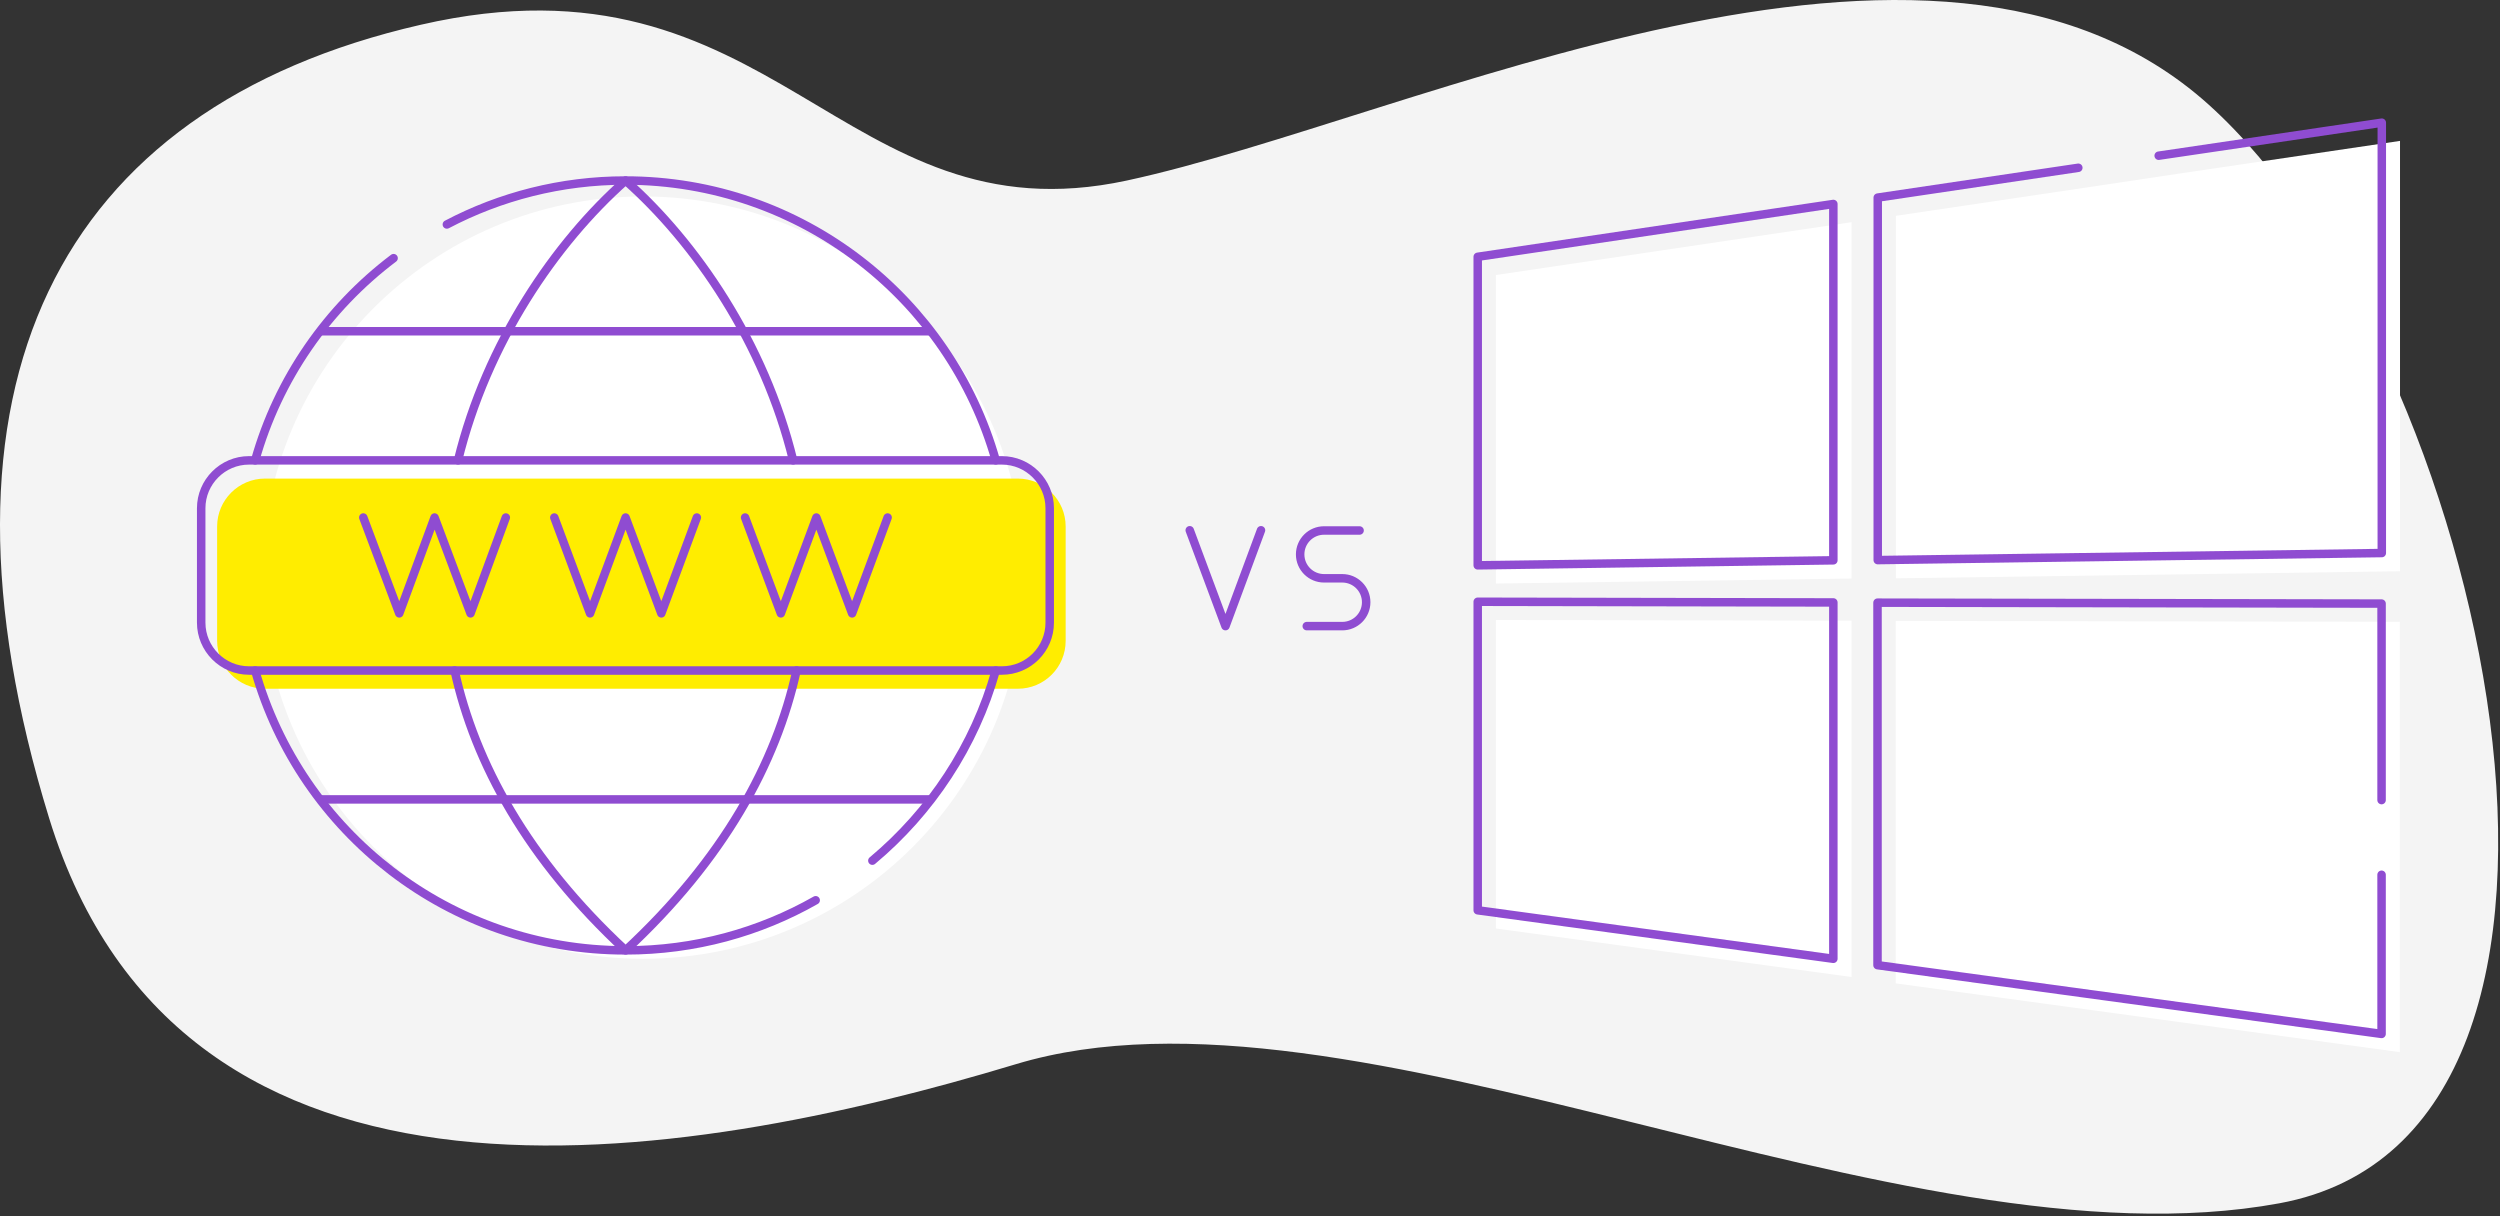
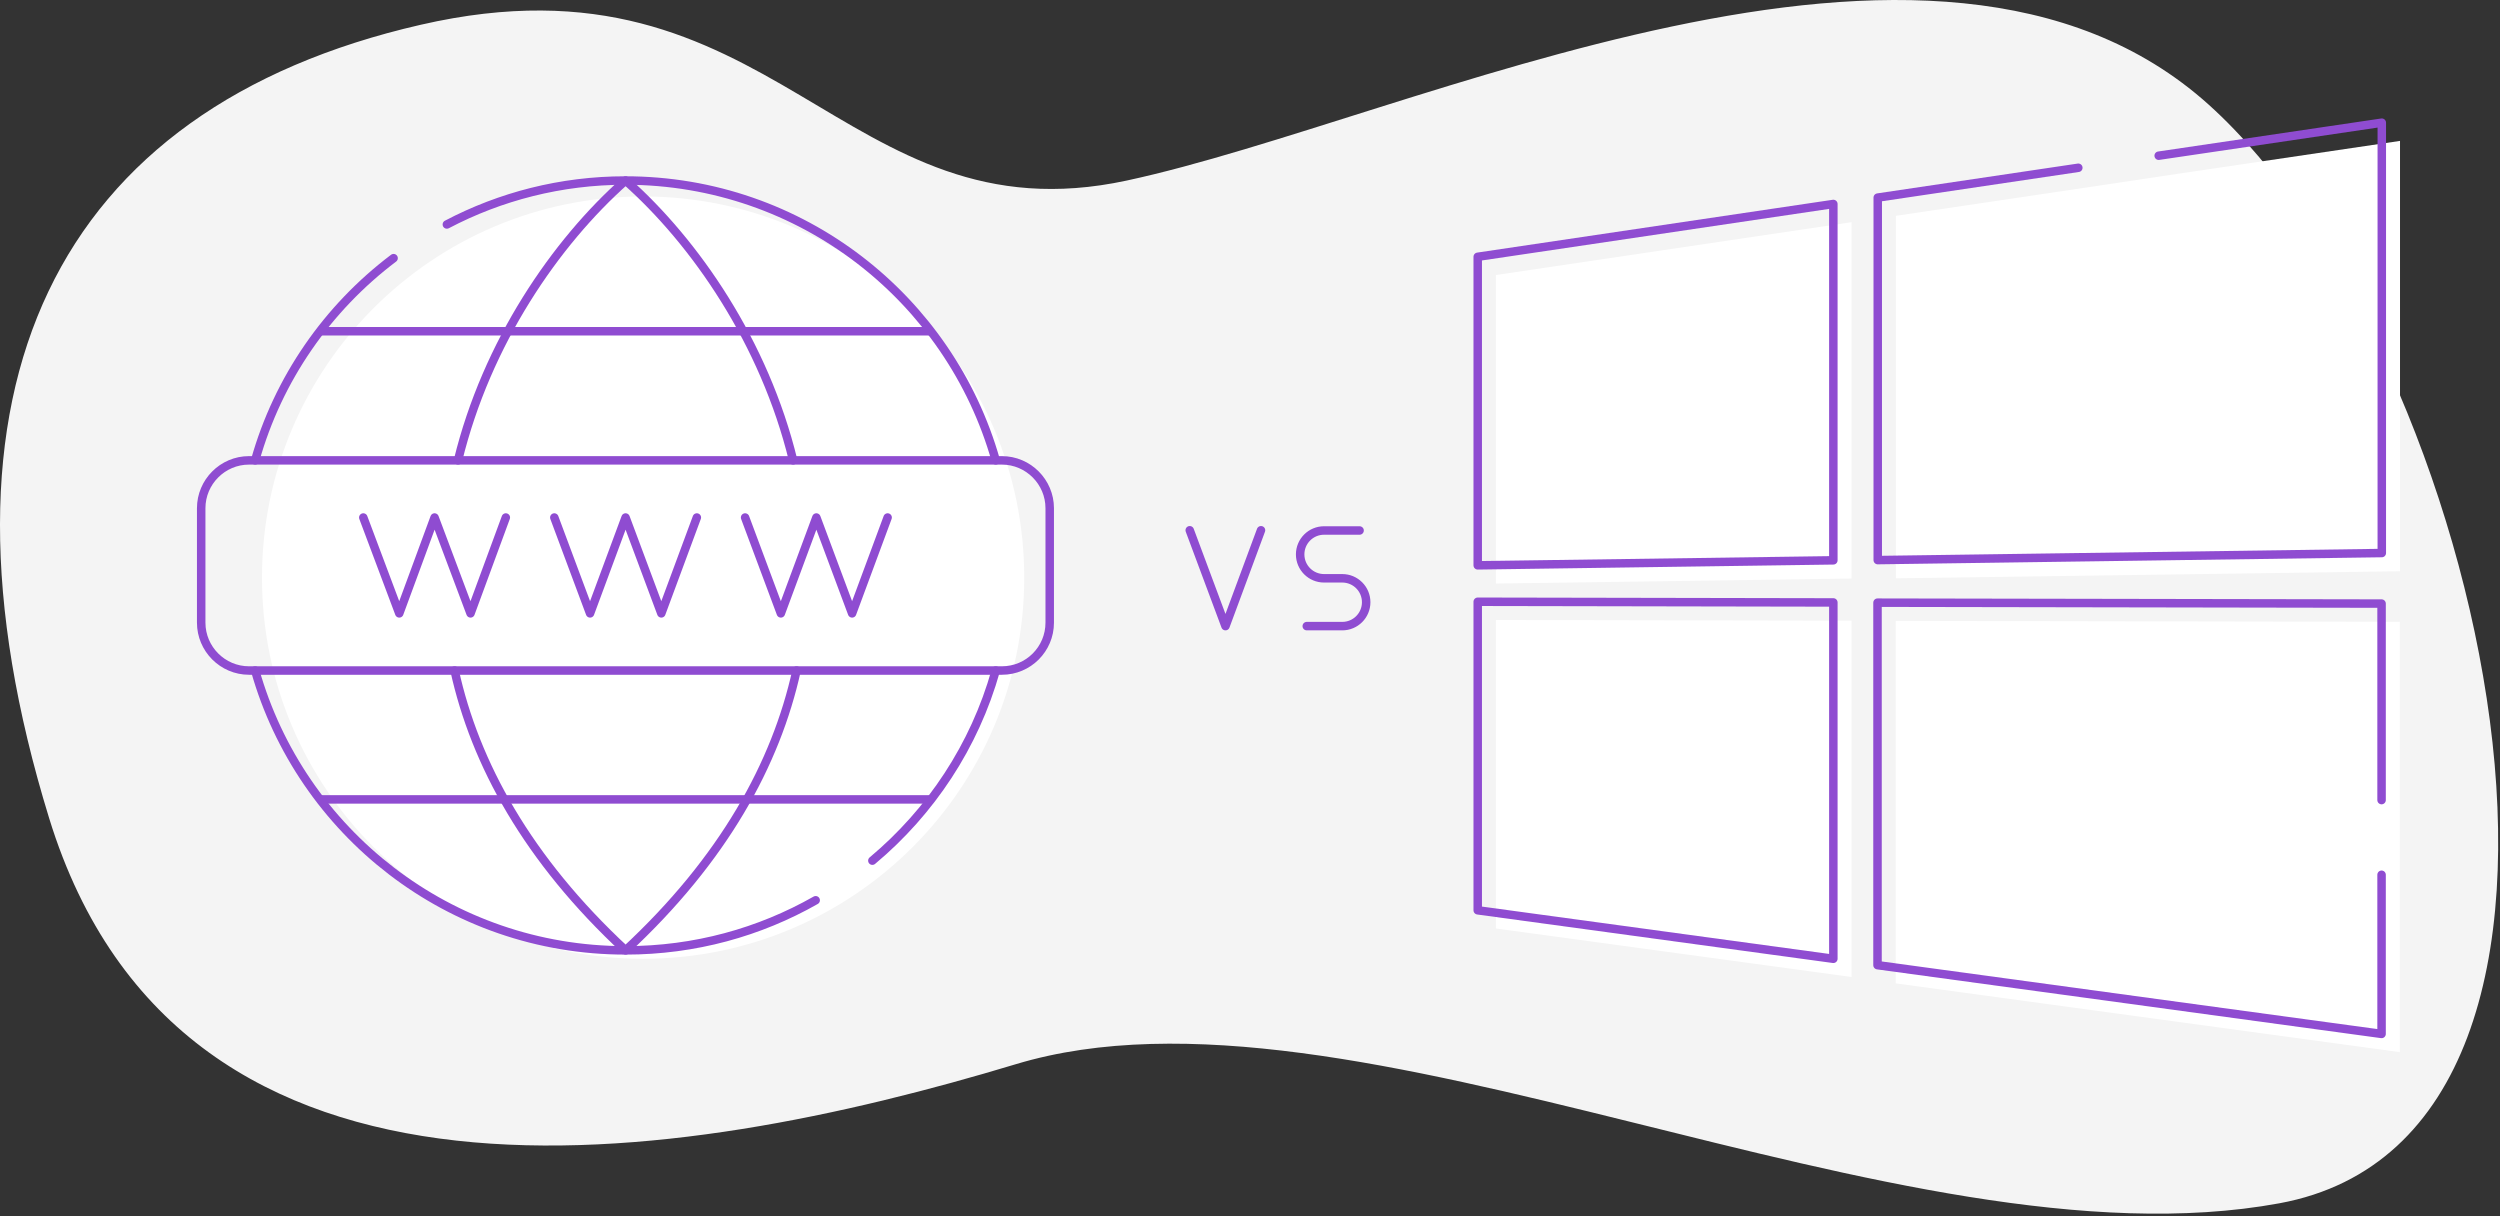
<svg xmlns="http://www.w3.org/2000/svg" width="884" height="430" viewBox="0 0 884 430" fill="none">
  <rect x="0" y="0" width="884" height="430" fill="#333333" stroke="none" />
  <path d="M148.745 8.762C274.411 -20.143 297.274 85.652 398.467 63.833C499.66 42.014 683.565 -50.611 780.975 36.987C878.384 124.586 940.416 400.77 805.975 425.487C671.534 450.205 477.843 340.477 359.181 376.305C240.519 412.134 64.216 441.521 17.363 289.27C-29.49 137.019 19.858 38.31 148.745 8.762Z" fill="#F4F4F4" />
  <path d="M741.332 65.765L670.408 76.312V204.49L848.643 201.994V49.823L769.75 61.498L741.332 65.765Z" fill="white" />
  <path d="M528.963 206.341L654.709 204.57V78.566L528.963 97.246V206.341Z" fill="white" />
  <path d="M848.563 289.351V219.867L670.328 219.545V347.723L848.563 372.038V315.759V289.351Z" fill="white" />
  <path d="M227.402 339.027C301.829 339.027 362.165 278.684 362.165 204.248C362.165 129.811 301.829 69.468 227.402 69.468C152.974 69.468 92.639 129.811 92.639 204.248C92.639 278.684 152.974 339.027 227.402 339.027Z" fill="white" />
-   <path d="M359.91 243.538H93.685C84.347 243.538 76.779 235.89 76.779 226.631V186.132C76.779 176.873 84.347 169.225 93.685 169.225H359.91C369.249 169.225 376.816 176.873 376.816 186.132V226.631C376.816 235.97 369.249 243.538 359.91 243.538Z" fill="#FFED00" />
  <path d="M528.963 328.319L654.709 345.469V219.465L528.963 219.224V328.319Z" fill="white" />
  <path d="M139.17 91.288C115.824 108.92 98.355 133.879 90.224 162.784" stroke="#8F4CD1" stroke-width="3" stroke-miterlimit="10" stroke-linecap="round" />
  <path d="M352.102 162.783C335.921 105.699 283.432 63.833 221.123 63.833C198.34 63.833 176.846 69.468 158.008 79.372" stroke="#8F4CD1" stroke-width="3" stroke-miterlimit="10" stroke-linecap="round" />
  <path d="M308.469 304.326C329.158 287.015 344.615 263.747 352.102 237.097" stroke="#8F4CD1" stroke-width="3" stroke-miterlimit="10" stroke-linecap="round" />
  <path d="M90.224 237.097C106.405 294.181 158.893 336.048 221.203 336.048C245.676 336.048 268.62 329.607 288.423 318.335" stroke="#8F4CD1" stroke-width="3" stroke-miterlimit="10" stroke-linecap="round" />
  <path d="M354.276 237.098H88.05C78.712 237.098 71.144 229.449 71.144 220.19V179.692C71.144 170.432 78.712 162.784 88.05 162.784H354.276C363.614 162.784 371.181 170.432 371.181 179.692V220.19C371.181 229.529 363.614 237.098 354.276 237.098Z" stroke="#8F4CD1" stroke-width="3" stroke-miterlimit="10" />
  <path d="M160.745 237.097C167.99 269.947 186.506 303.843 221.203 336.048C255.9 303.843 274.416 269.947 281.661 237.097" stroke="#8F4CD1" stroke-width="3" stroke-miterlimit="10" stroke-linecap="round" stroke-linejoin="round" />
  <path d="M280.454 162.783C270.311 121.158 245.918 85.732 221.204 63.833C196.489 85.732 172.097 121.158 161.953 162.783" stroke="#8F4CD1" stroke-width="3" stroke-miterlimit="10" stroke-linecap="round" stroke-linejoin="round" />
  <path d="M113.167 117.132H329.158" stroke="#8F4CD1" stroke-width="3" stroke-miterlimit="10" />
  <path d="M113.167 282.668H329.158" stroke="#8F4CD1" stroke-width="3" stroke-miterlimit="10" />
  <path d="M128.463 182.992L141.182 216.888L153.661 182.992L166.38 216.888L178.858 182.992" stroke="#8F4CD1" stroke-width="3" stroke-miterlimit="10" stroke-linecap="round" stroke-linejoin="round" />
  <path d="M196.006 182.992L208.645 216.888L221.203 182.992L233.843 216.888L246.401 182.992" stroke="#8F4CD1" stroke-width="3" stroke-miterlimit="10" stroke-linecap="round" stroke-linejoin="round" />
  <path d="M263.468 182.992L276.107 216.888L288.665 182.992L301.304 216.888L313.863 182.992" stroke="#8F4CD1" stroke-width="3" stroke-miterlimit="10" stroke-linecap="round" stroke-linejoin="round" />
  <path d="M420.691 187.501L433.33 221.397L445.889 187.501" stroke="#8F4CD1" stroke-width="3" stroke-miterlimit="10" stroke-linecap="round" stroke-linejoin="round" />
  <path d="M462.07 221.397H474.629C479.298 221.397 483.081 217.613 483.081 212.943C483.081 208.273 479.298 204.489 474.629 204.489H468.188C463.519 204.489 459.735 200.705 459.735 196.035C459.735 191.366 463.519 187.582 468.188 187.582H480.747" stroke="#8F4CD1" stroke-width="3" stroke-miterlimit="10" stroke-linecap="round" stroke-linejoin="round" />
  <path d="M734.891 59.324L663.968 69.871V198.049L842.203 195.553V43.382L763.309 55.057" stroke="#8F4CD1" stroke-width="3" stroke-miterlimit="10" stroke-linecap="round" stroke-linejoin="round" />
  <path d="M522.523 199.9L648.27 198.129V72.126L522.523 90.805V199.9V199.9Z" stroke="#8F4CD1" stroke-width="3" stroke-miterlimit="10" stroke-linecap="round" stroke-linejoin="round" />
  <path d="M842.123 282.91V213.427L663.888 213.104V341.282L842.123 365.597V309.318" stroke="#8F4CD1" stroke-width="3" stroke-miterlimit="10" stroke-linecap="round" stroke-linejoin="round" />
  <path d="M522.523 321.878L648.27 339.028V213.024L522.523 212.783V321.878V321.878Z" stroke="#8F4CD1" stroke-width="3" stroke-miterlimit="10" stroke-linecap="round" stroke-linejoin="round" />
</svg>